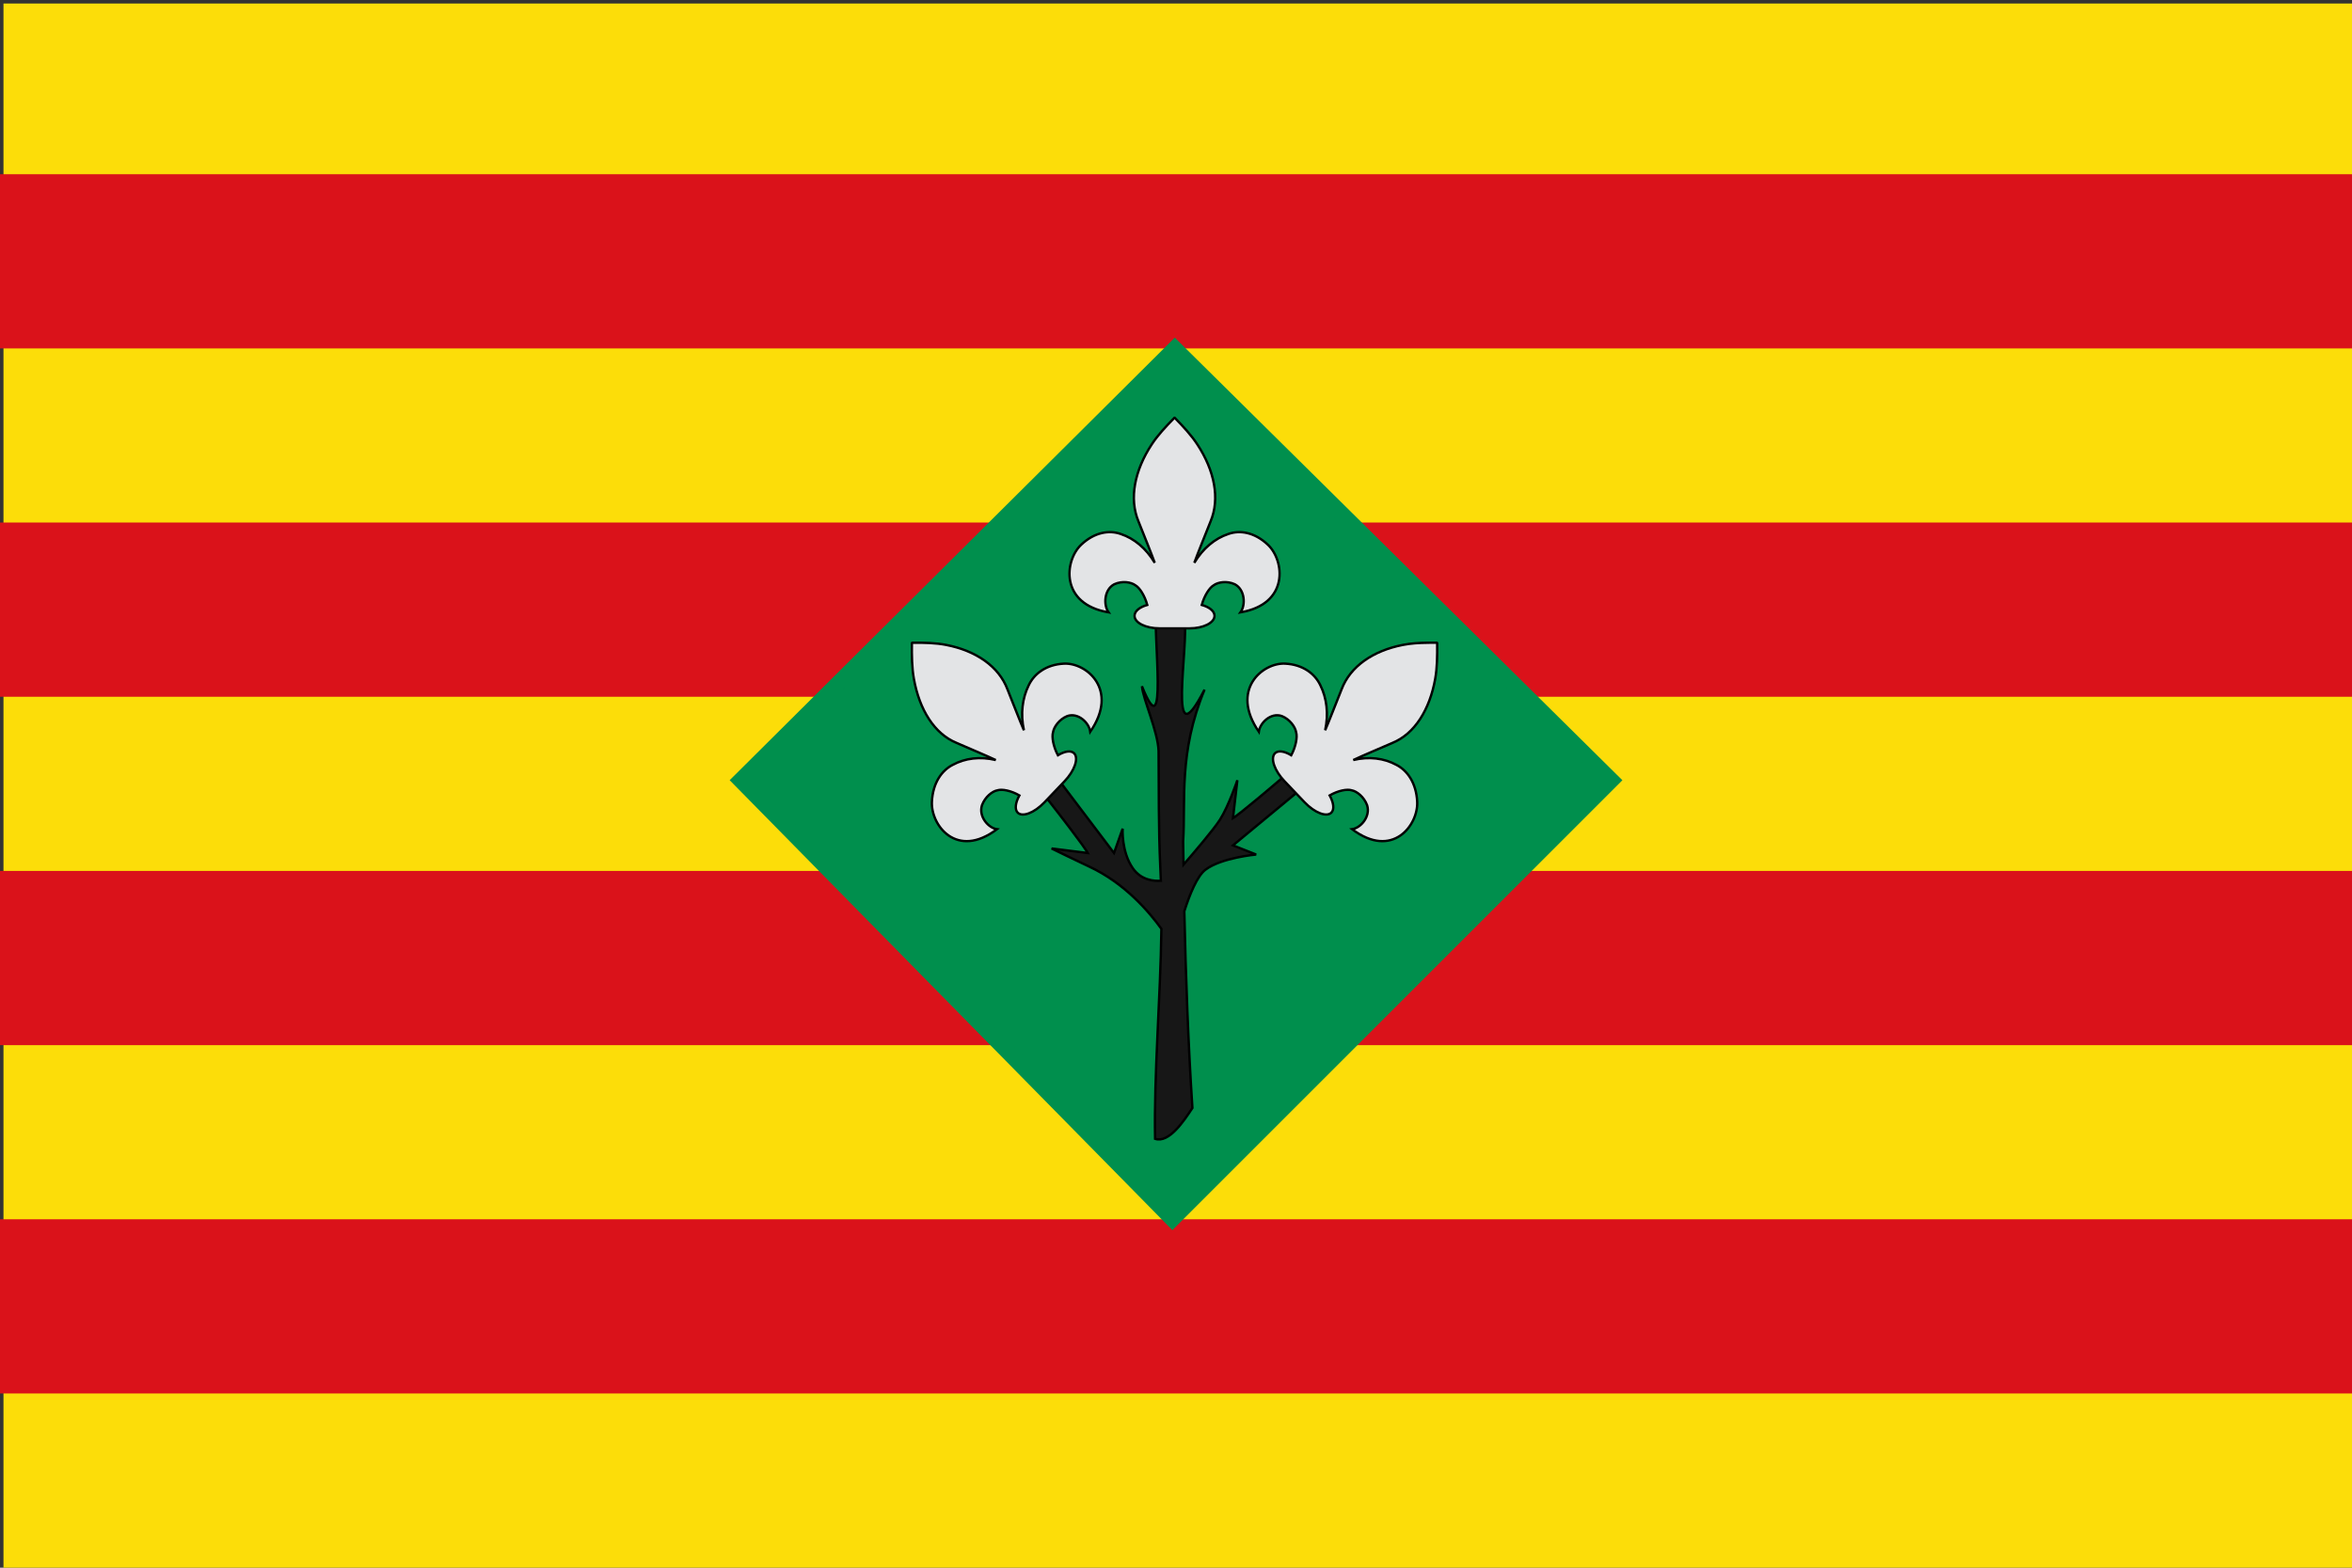
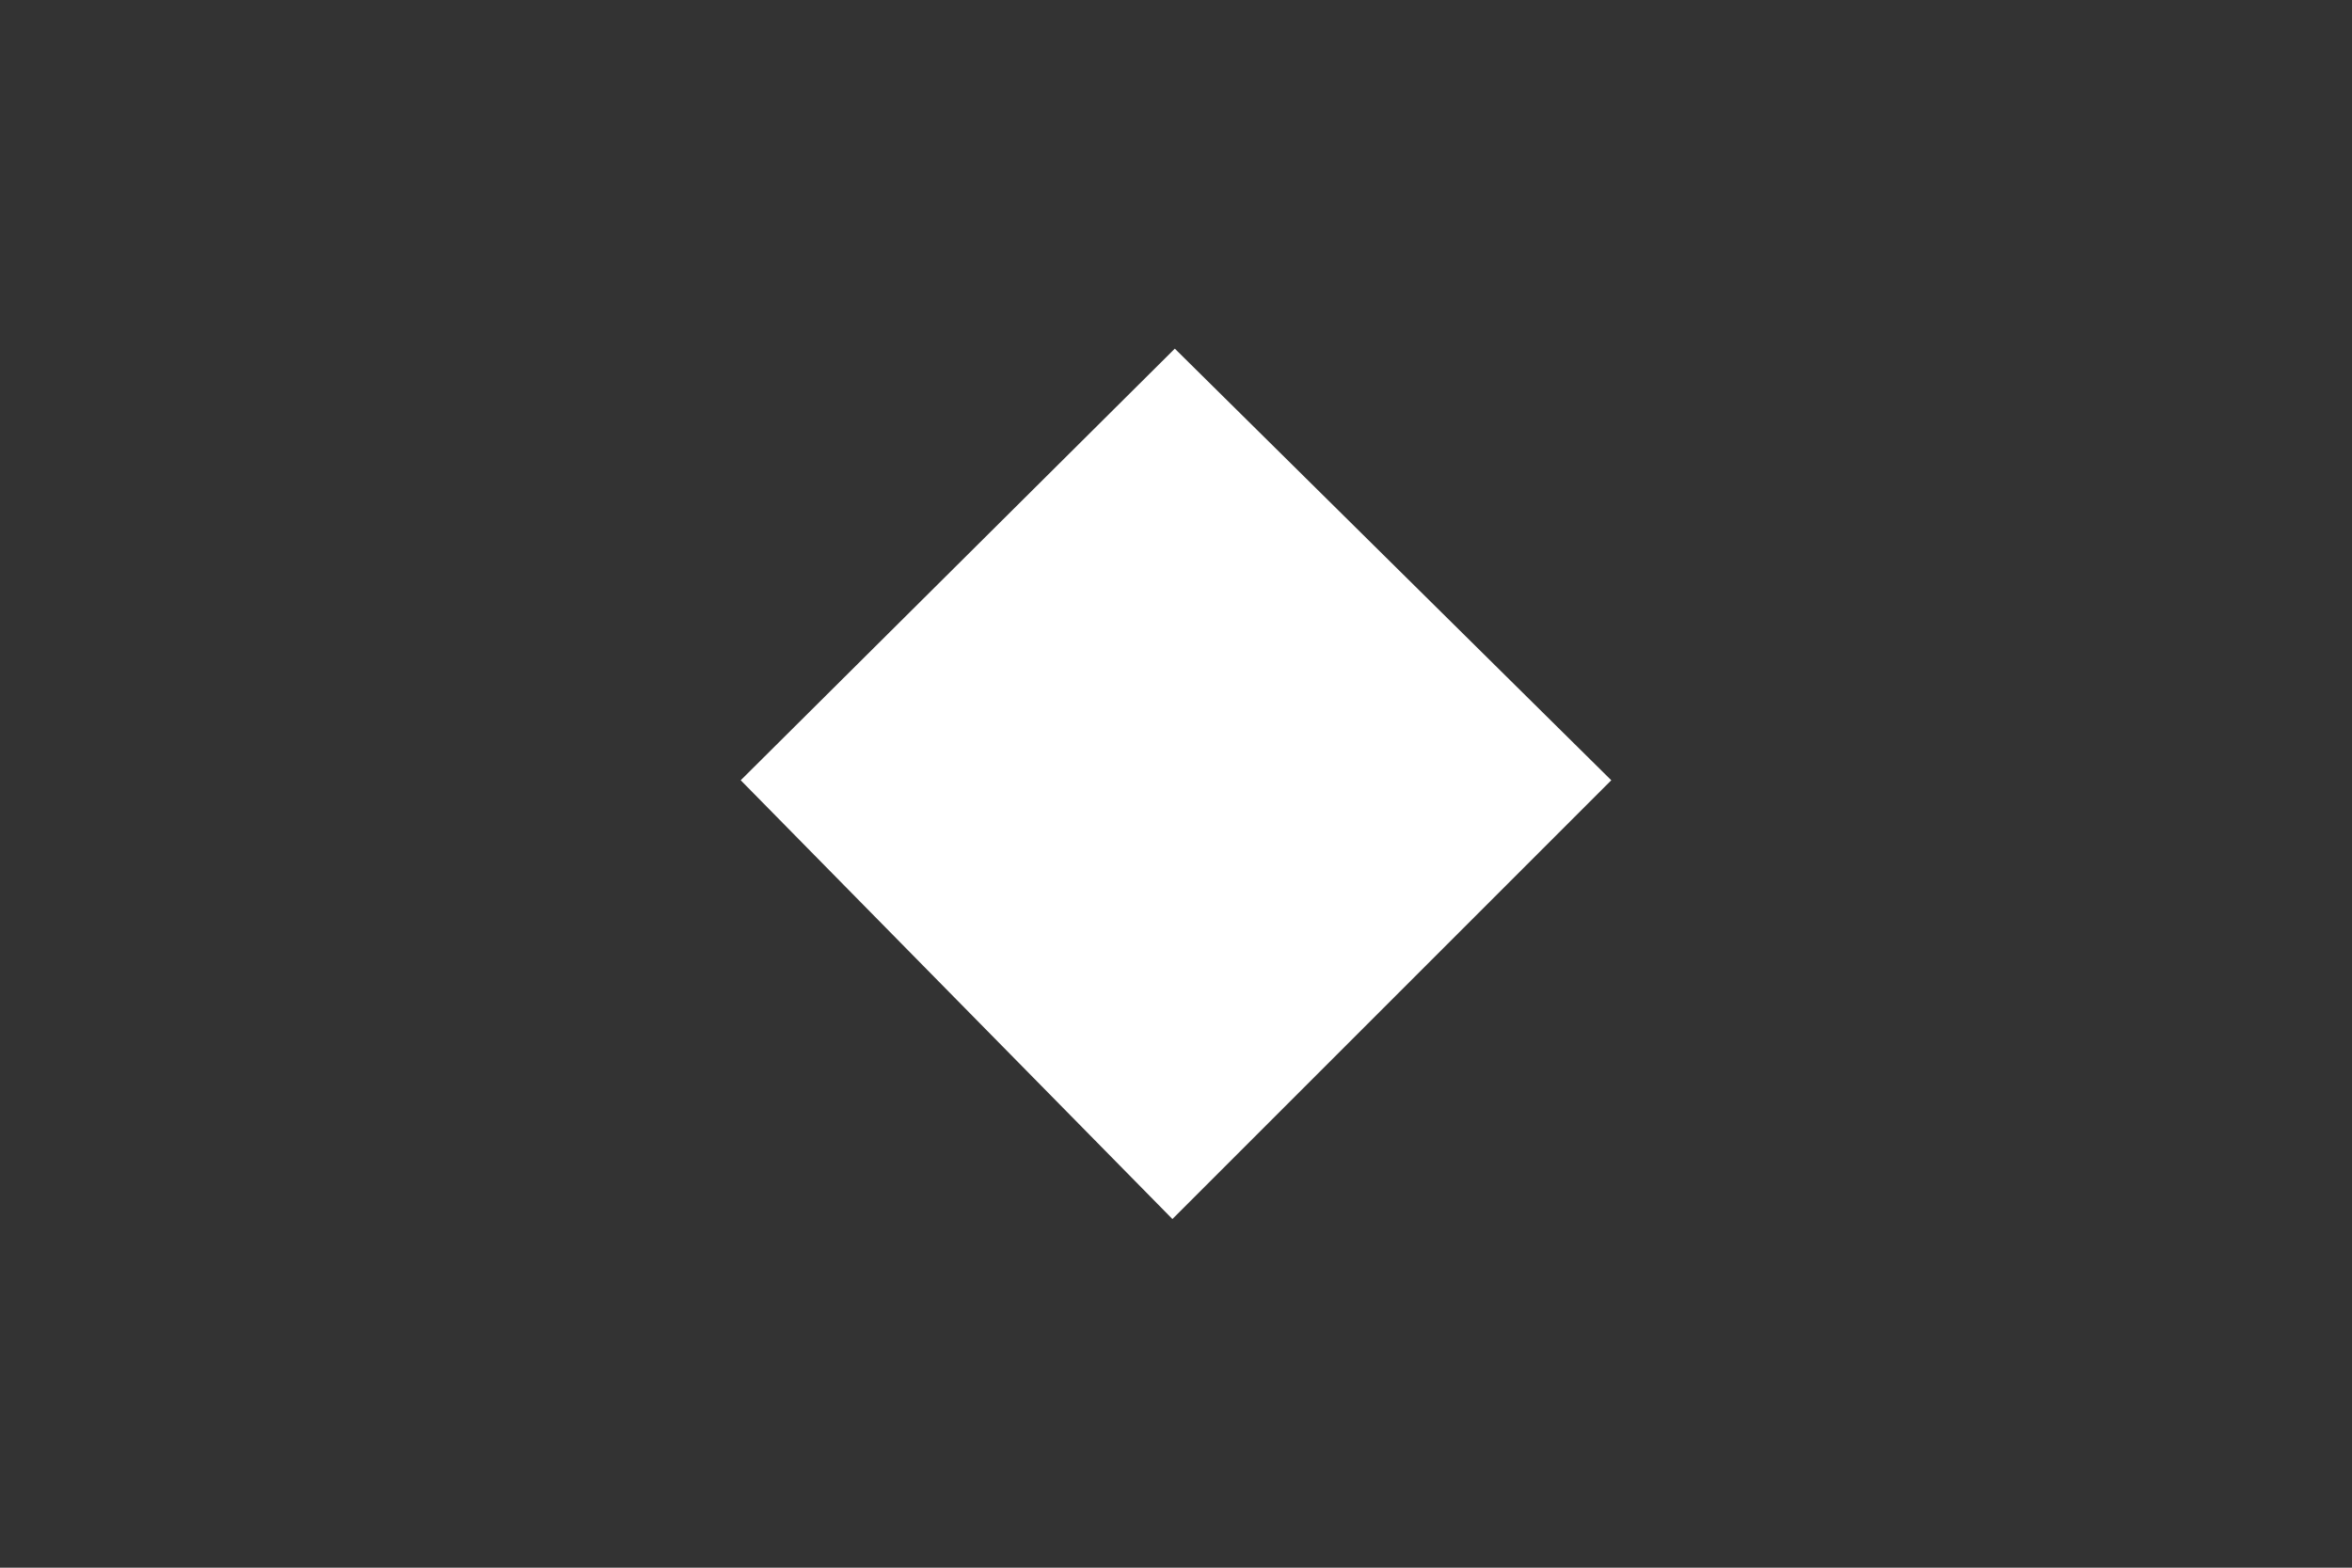
<svg xmlns="http://www.w3.org/2000/svg" width="675" height="450" version="1.0" xml:space="preserve">
  <rect width="100%" height="100%" fill="#333333" stroke="none" />
  <g class="layer">
    <title>Layer 1</title>
-     <rect fill="#fcdd09" height="450" id="rect2396" width="675" x="1" y="1" />
-     <path d="m0,50.01l0,50l675,0l0,-50l-675,0zm0,99.98l0,50.01l675,0l0,-50.01l-675,0zm0,100.01l0,50.01l675,0l0,-50.01l-675,0zm0,99.99l0,50l675,0l0,-50l-675,0z" fill="#da121a" id="rect2401" />
    <path d="m337.16,100.08l-124.58,123.89l123.89,125.95l125.95,-125.95l-125.26,-123.89z" fill="#ffffff" fill-rule="evenodd" id="path3660" stroke-miterlimit="4" stroke-width="4.5" />
-     <path d="m337.16,100.08l-124.58,123.89l123.89,125.95l125.95,-125.95l-125.26,-123.89z" fill="#008f4d" fill-rule="evenodd" id="path3906" stroke="#008f4d" stroke-miterlimit="4" stroke-width="4.5" />
-     <path d="m337.34,171.91c-1.31,-0.05 -3.13,0.68 -5.54,2.4c-0.91,7.85 3.47,41.46 -4.07,22.68c0.32,3.78 4.61,13 4.77,18.62c0.08,10.97 -0.03,22.13 0.48,33.08c0.08,1.36 0.13,2.74 0.18,4.13c-1.85,0.13 -5.61,-0.08 -8.05,-3.59c-3.33,-4.79 -2.92,-11.36 -2.92,-11.36l-2.48,6.99l-15.81,-20.9l-3.77,4.79c11.25,14.37 12.08,16.11 12.08,16.11l-10.42,-1.31c0,0 6.71,3.3 10.83,5.22c10.16,4.72 17.17,12.97 20.69,17.85c-0.27,20.02 -2.16,41.81 -1.81,60.27c3.96,1.34 8.26,-5.1 10.71,-8.85c-1.17,-17.87 -1.91,-37.65 -2.32,-56.48c1.52,-4.73 3.66,-10.09 6.06,-11.91c4.58,-3.48 14.55,-4.36 14.55,-4.36l-6.65,-2.63l19.99,-16.54l-4.58,-3.9c-13.74,11.76 -15.41,12.64 -15.41,12.64l1.26,-10.9c0,0 -2.49,7.4 -4.99,11.32c-1.86,2.91 -7.61,9.62 -10.46,12.91c-0.03,-2.2 -0.08,-4.51 -0.11,-6.65c0.74,-11.76 -1.35,-25.49 6.14,-43.58c-10.97,21.38 -4.38,-12.65 -5.77,-20.79c0.34,-2.99 -0.41,-5.17 -2.58,-5.26z" fill="#171717" fill-rule="evenodd" id="path32416" stroke="#000000" stroke-miterlimit="4" stroke-width="0.68" />
-     <path d="m374.53,133.22c-0.02,0 -0.03,0.02 -0.06,0.06c-2.79,2.86 -5.28,5.51 -7.22,8.47c-5.44,8.28 -7.26,17.26 -4.22,24.53c2.21,5.61 3.91,9.7 5.19,13.22c-2.73,-4.59 -6.55,-7.77 -10.84,-9.19c-3.62,-1.28 -8.33,-0.63 -12.63,3.44c-5.32,5.03 -6.87,18.9 8.75,21.56c-1.65,-2.26 -1.5,-7.22 1.81,-8.97c2.53,-1.16 5.39,-0.68 6.72,0.32c1.34,0.74 2.97,3.24 3.81,6.28c-2.41,0.68 -4.06,1.97 -4.06,3.47c0,2.21 3.55,4 7.97,4l9.56,0c4.42,0 7.97,-1.79 7.97,-4c0,-1.51 -1.64,-2.79 -4.06,-3.47c0.84,-3.04 2.48,-5.54 3.81,-6.28c1.34,-1 4.19,-1.48 6.72,-0.32c3.31,1.75 3.47,6.71 1.81,8.97c15.63,-2.66 14.07,-16.53 8.75,-21.56c-4.3,-4.07 -9.01,-4.72 -12.62,-3.44c-4.29,1.42 -8.11,4.6 -10.85,9.19c1.28,-3.52 2.99,-7.61 5.19,-13.22c3.05,-7.27 1.22,-16.25 -4.22,-24.53c-1.95,-2.97 -4.42,-5.63 -7.22,-8.5c-0.03,-0.03 -0.04,-0.04 -0.06,-0.03zm-83.65,71.78c-0.09,0.01 -0.11,0.01 -0.1,0.13c-0.04,4.08 0,7.81 0.63,11.34c1.75,9.88 6.55,17.58 13.62,20.47c5.32,2.32 9.23,3.93 12.5,5.47c-5.01,-1.2 -9.81,-0.6 -13.78,1.56c-3.42,1.77 -6.3,5.69 -6.59,11.75c-0.36,7.49 7.9,18.42 20.75,8.75c-2.7,-0.38 -5.94,-3.98 -4.78,-7.66c1,-2.69 3.31,-4.47 4.93,-4.75c1.45,-0.46 4.34,0.09 7,1.63c-1.25,2.29 -1.56,4.42 -0.56,5.47c1.5,1.56 5.31,0.11 8.53,-3.25l6.41,-6.72c3.22,-3.37 4.59,-7.34 3.09,-8.91c-1,-1.04 -3,-0.71 -5.19,0.6c-1.47,-2.79 -2,-5.8 -1.56,-7.32c0.27,-1.69 1.96,-4.14 4.53,-5.18c3.52,-1.22 6.99,2.17 7.35,5c9.24,-13.44 -1.24,-22.1 -8.41,-21.72c-5.79,0.3 -9.53,3.32 -11.22,6.9c-2.05,4.13 -2.65,9.14 -1.53,14.35c-1.46,-3.41 -3.02,-7.49 -5.22,-13c-2.76,-7.4 -10.12,-12.39 -19.56,-14.22c-3.38,-0.66 -6.93,-0.73 -10.84,-0.69zm164.43,0c-2.81,0.03 -5.43,0.19 -7.97,0.69c-9.44,1.83 -16.79,6.82 -19.56,14.22c-2.2,5.51 -3.76,9.59 -5.22,13c1.12,-5.21 0.53,-10.22 -1.53,-14.35c-1.69,-3.58 -5.43,-6.6 -11.22,-6.9c-7.16,-0.38 -17.65,8.28 -8.4,21.72c0.36,-2.83 3.82,-6.22 7.34,-5c2.57,1.04 4.29,3.49 4.56,5.18c0.45,1.52 -0.09,4.53 -1.56,7.32c-2.19,-1.32 -4.22,-1.64 -5.22,-0.6c-1.5,1.57 -0.13,5.54 3.1,8.91l6.4,6.72c3.22,3.36 7.03,4.81 8.53,3.25c1,-1.05 0.69,-3.18 -0.56,-5.47c2.66,-1.54 5.55,-2.09 7,-1.63c1.62,0.28 3.94,2.06 4.94,4.75c1.16,3.68 -2.09,7.28 -4.78,7.66c12.85,9.67 21.11,-1.26 20.75,-8.75c-0.3,-6.06 -3.17,-9.98 -6.6,-11.75c-3.97,-2.16 -8.77,-2.76 -13.78,-1.56c3.27,-1.54 7.19,-3.15 12.5,-5.47c7.07,-2.89 11.88,-10.59 13.63,-20.47c0.62,-3.53 0.66,-7.26 0.62,-11.34c0.02,-0.12 0,-0.12 -0.09,-0.13c-0.98,-0.01 -1.94,-0.01 -2.88,0z" fill="#e3e4e6" fill-rule="evenodd" id="path6182" stroke="#000000" stroke-miterlimit="4" stroke-width="0.75" transform="scale(0.9,0.9)" />
  </g>
</svg>